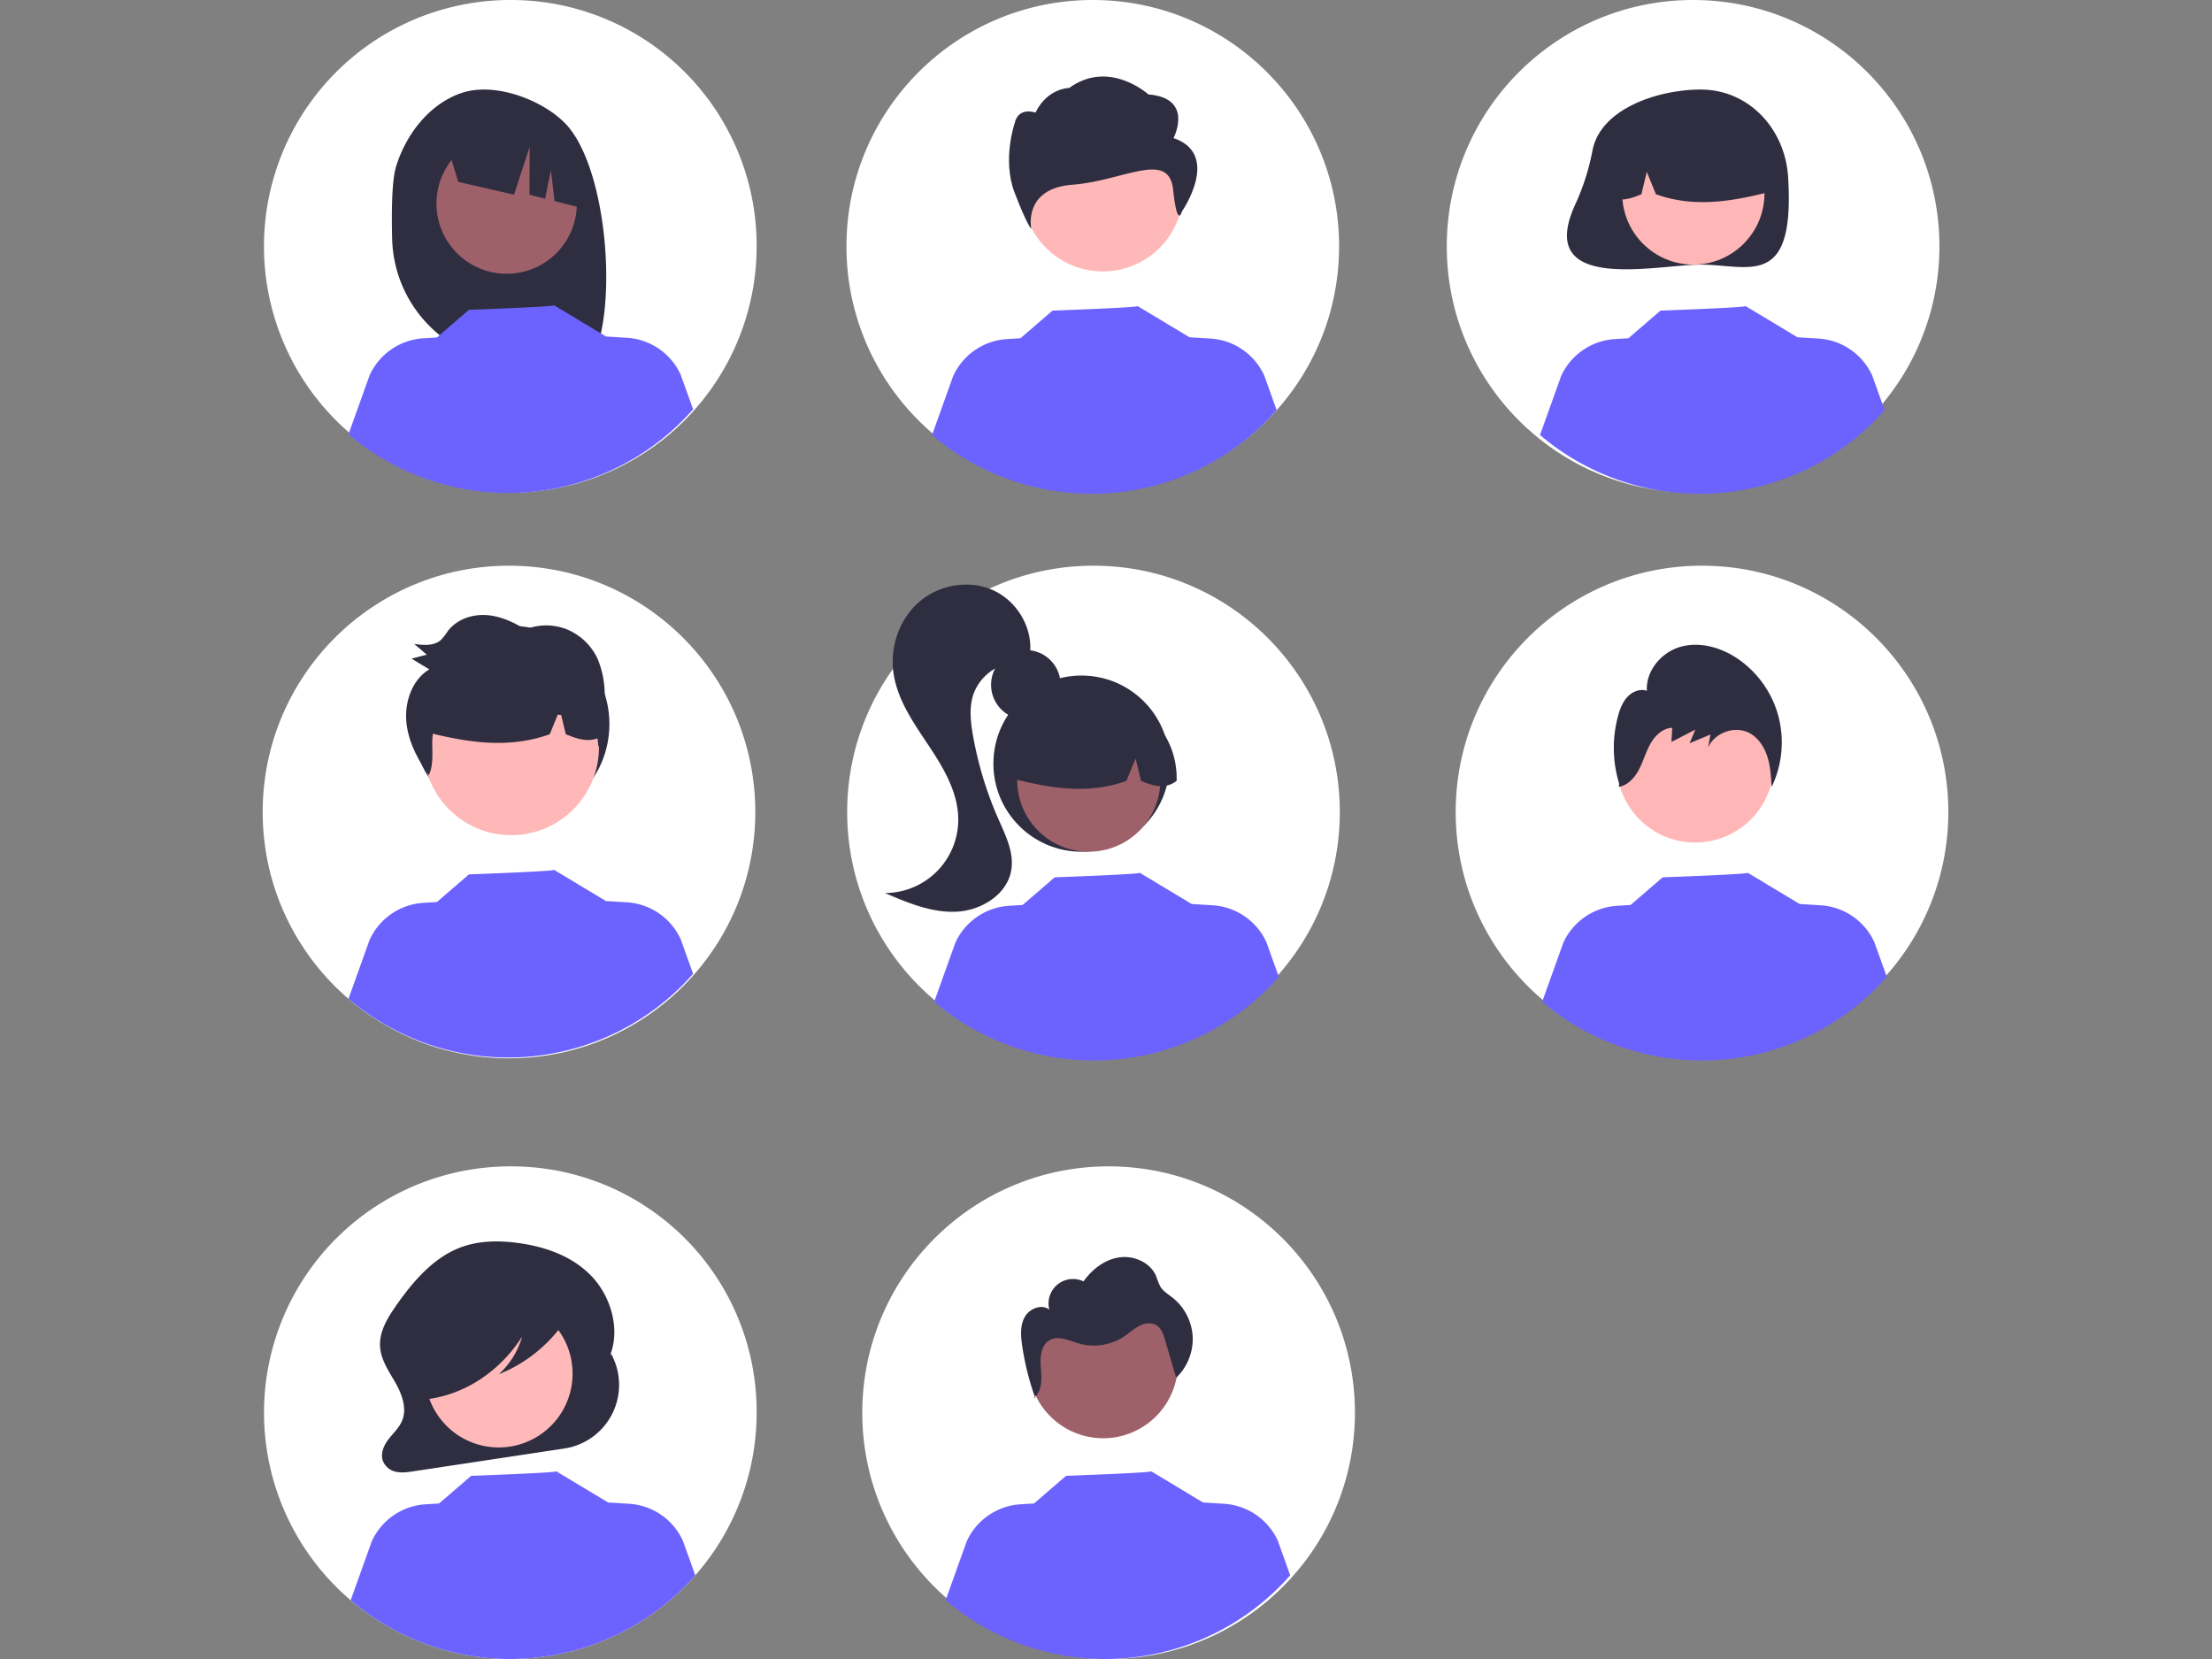
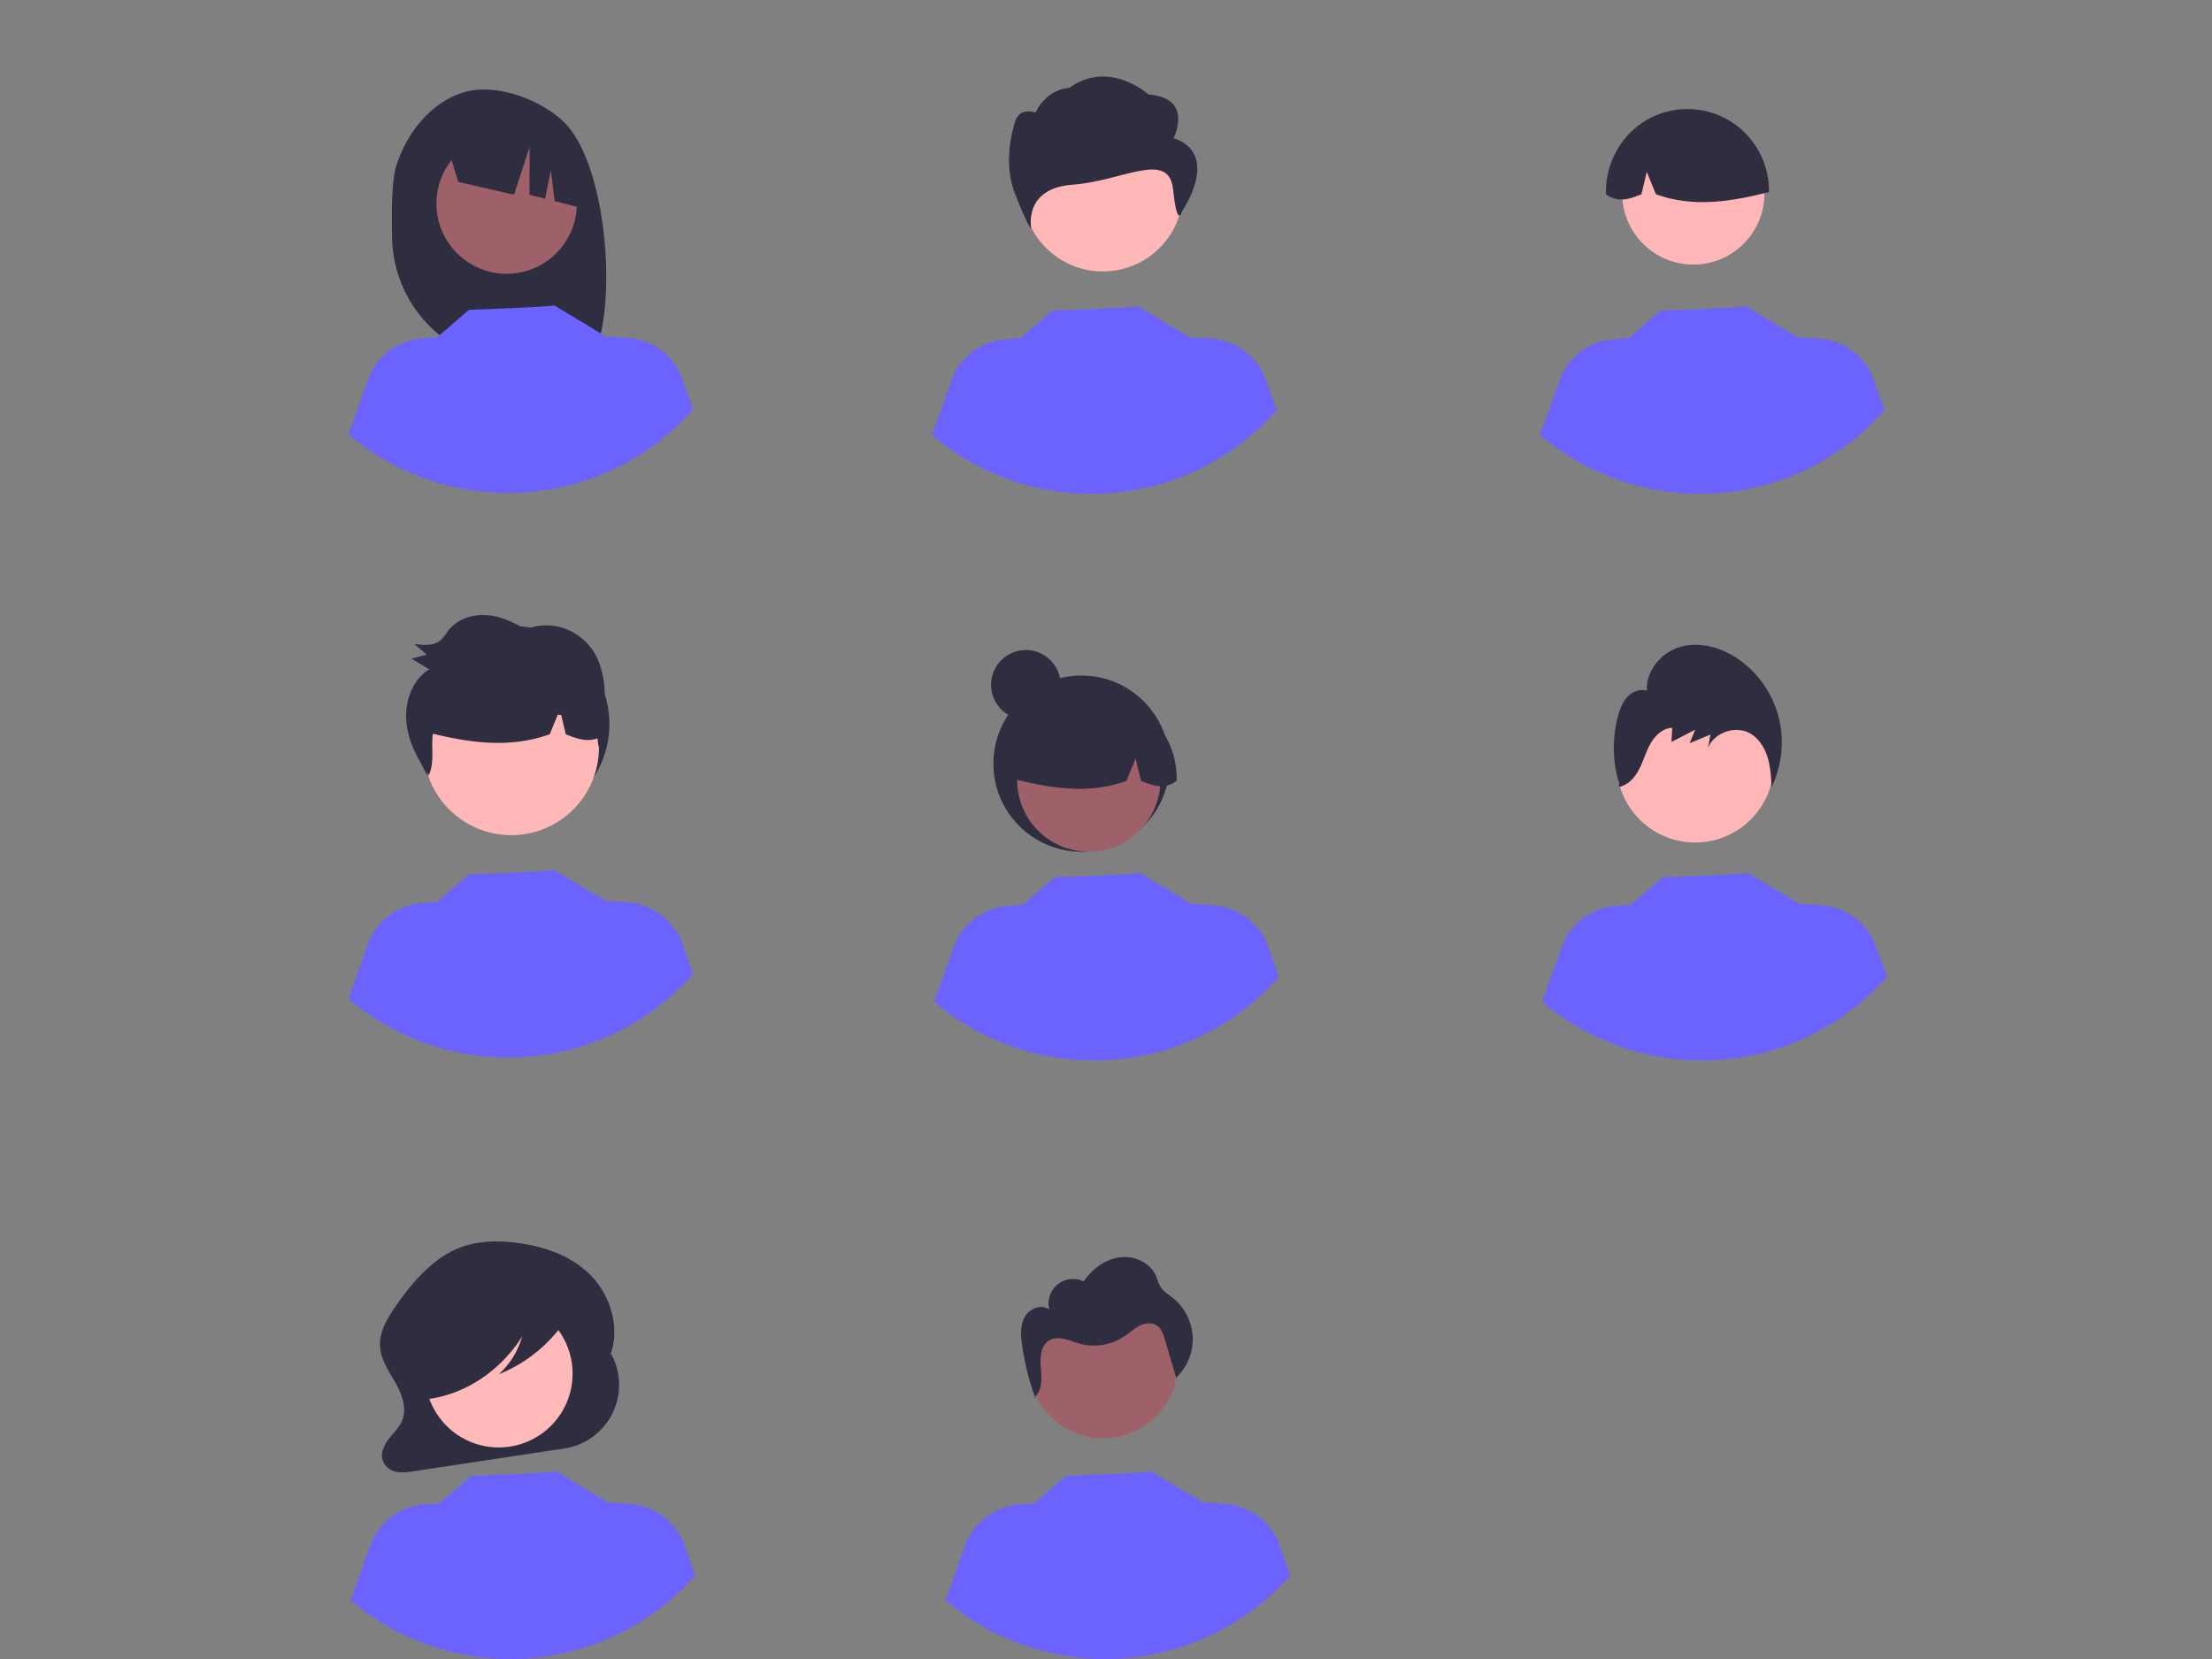
<svg xmlns="http://www.w3.org/2000/svg" width="320" height="240" fill="none">
  <rect width="100%" height="100%" fill="#808080" stroke="none" />
-   <path fill="#fff" d="M73.633 153.103c19.68 0 35.633-15.953 35.633-35.633 0-19.68-15.953-35.633-35.633-35.633C53.953 81.837 38 97.79 38 117.47c0 19.68 15.953 35.633 35.633 35.633Z" />
  <path fill="#2F2E41" d="M73.952 118.955c7.847 0 14.209-6.361 14.209-14.209s-6.362-14.21-14.21-14.21c-7.847 0-14.209 6.362-14.209 14.21 0 7.848 6.362 14.209 14.21 14.209Z" />
-   <path fill="#fff" d="M109.46 35.696A35.636 35.636 0 0 1 66.813 70.57 35.633 35.633 0 0 1 73.89 0a35.541 35.541 0 0 1 35.57 35.696ZM158.19 153.103c19.68 0 35.633-15.953 35.633-35.633 0-19.68-15.953-35.633-35.633-35.633-19.68 0-35.633 15.953-35.633 35.633 0 19.68 15.953 35.633 35.633 35.633ZM158.086 71.266c19.68 0 35.634-15.953 35.634-35.633C193.72 15.953 177.766 0 158.086 0c-19.679 0-35.633 15.954-35.633 35.633 0 19.68 15.954 35.633 35.633 35.633ZM244.933 71.266c19.679 0 35.633-15.953 35.633-35.633C280.566 15.953 264.612 0 244.933 0c-19.68 0-35.634 15.954-35.634 35.633 0 19.68 15.954 35.633 35.634 35.633ZM246.221 153.103c19.68 0 35.633-15.953 35.633-35.633 0-19.68-15.953-35.633-35.633-35.633-19.68 0-35.633 15.953-35.633 35.633 0 19.68 15.953 35.633 35.633 35.633ZM109.46 204.367a35.636 35.636 0 0 1-42.585 34.948 35.637 35.637 0 0 1-27.997-27.997 35.633 35.633 0 0 1 34.949-42.585 35.48 35.48 0 0 1 32.963 21.973 35.475 35.475 0 0 1 2.67 13.661ZM160.376 240c19.68 0 35.634-15.954 35.634-35.633 0-19.68-15.954-35.634-35.634-35.634-19.679 0-35.633 15.954-35.633 35.634 0 19.679 15.954 35.633 35.633 35.633Z" />
  <path fill="#2F2E41" d="M57.31 24.042c1.474-4.696 4.824-9.003 9.458-10.59 4.634-1.588 11.42.83 14.903 4.303 6.373 6.35 7.928 28.169 3.55 35.063-.87-.046-3.876-.08-4.757-.113l-1.247-4.156v4.115c-1.404-.043-2.82-.073-4.245-.09a18.476 18.476 0 0 1-18.242-18.02c-.114-4.574 0-8.662.58-10.512Z" />
  <path fill="#9E616A" d="M73.298 39.604c5.608 0 10.155-4.546 10.155-10.155 0-5.608-4.547-10.155-10.155-10.155-5.609 0-10.155 4.547-10.155 10.155 0 5.609 4.546 10.155 10.155 10.155Z" />
  <path fill="#2F2E41" d="m64.534 20.53 11.692-5.854a14.696 14.696 0 0 1 8.608 12.176l.292 3.491-4.897-1.246-.536-4.464-.832 4.116-2.26-.575.022-6.93-2.26 6.925-8.071-1.855-1.758-5.783ZM148.405 104.099a5.031 5.031 0 1 0 0-10.062 5.031 5.031 0 0 0 0 10.062Z" />
  <path fill="#2F2E41" d="M156.454 123.216c7.039 0 12.745-5.706 12.745-12.744 0-7.039-5.706-12.745-12.745-12.745-7.039 0-12.745 5.706-12.745 12.745 0 7.038 5.706 12.744 12.745 12.744Z" />
  <path fill="#9E616A" d="M157.509 123.213c5.72 0 10.356-4.637 10.356-10.356 0-5.72-4.636-10.357-10.356-10.357s-10.357 4.637-10.357 10.357c0 5.719 4.637 10.356 10.357 10.356Z" />
  <path fill="#2F2E41" d="M164.542 102.299a11.866 11.866 0 0 0-12.081-.159 11.869 11.869 0 0 0-5.955 10.513c5.277 1.325 10.821 2.339 16.449.317l1.329-3.253.784 3.255c1.713.7 3.432 1.293 5.15-.007a12.115 12.115 0 0 0-5.676-10.666Z" />
-   <path fill="#2F2E41" d="M143.721 85.411c-3.479-1.595-7.844-.846-10.74 1.655-2.897 2.501-4.274 6.572-3.715 10.358.571 3.862 2.919 7.188 5.083 10.437 2.164 3.25 4.279 6.81 4.276 10.714a10.62 10.62 0 0 1-10.599 10.614c3.3 1.421 6.745 2.87 10.334 2.701 3.589-.168 7.351-2.475 7.937-6.021.422-2.554-.832-5.045-1.877-7.413a52.479 52.479 0 0 1-3.665-12.065c-.349-1.983-.576-4.068.07-5.974a7.015 7.015 0 0 1 6.969-4.604l1.186-1.067c.527-3.79-1.78-7.74-5.259-9.335ZM230.39 21.695a33.51 33.51 0 0 1-2.388 7.625c-6.286 13.297 11.615 8.963 18.012 8.963 6.994 0 13.686 3.678 12.664-12.665-.437-6.98-5.67-12.664-12.664-12.664-5.975 0-14.374 2.655-15.624 8.741Z" />
  <path fill="#FFB6B6" d="M244.966 38.28c5.684 0 10.291-4.608 10.291-10.292 0-5.683-4.607-10.29-10.291-10.29s-10.291 4.607-10.291 10.29c0 5.684 4.607 10.291 10.291 10.291Z" />
  <path fill="#2F2E41" d="M237.977 17.498a11.792 11.792 0 0 1 12.005-.158 11.785 11.785 0 0 1 5.917 10.446c-5.244 1.317-10.753 2.324-16.345.315l-1.32-3.232-.779 3.235c-1.703.696-3.41 1.285-5.118-.007a12.041 12.041 0 0 1 5.64-10.599Z" />
  <path fill="#FFB8B8" d="M73.957 120.822c7.011 0 12.694-5.683 12.694-12.694 0-7.01-5.683-12.693-12.694-12.693-7.01 0-12.693 5.683-12.693 12.693 0 7.011 5.683 12.694 12.693 12.694Z" />
  <path fill="#9E616A" d="M159.592 208.063c5.97 0 10.81-4.84 10.81-10.81 0-5.971-4.84-10.811-10.81-10.811-5.971 0-10.811 4.84-10.811 10.811 0 5.97 4.84 10.81 10.811 10.81Z" />
  <path fill="#FFB8B8" d="M159.539 39.268c6.417 0 11.619-5.202 11.619-11.62 0-6.416-5.202-11.619-11.619-11.619s-11.62 5.203-11.62 11.62c0 6.417 5.203 11.619 11.62 11.619Z" />
  <path fill="#2F2E41" d="M169.769 19.973s3.025-5.784-3.63-6.31c0 0-5.675-5.147-11.458-.94 0 0-3.155 0-4.88 3.57 0 0-2.481-.942-3.026 1.577 0 0-1.815 5.257 0 9.99 1.816 4.731 2.419 5.257 2.419 5.257s-1.274-5.872 5.987-6.398c7.262-.526 13.923-5.075 14.528.709.606 5.783 1.271 3.17 1.271 3.17s5.747-8.26-1.211-10.625Z" />
  <path fill="#FFB6B6" d="M245.237 121.884c6.282 0 11.375-5.093 11.375-11.375s-5.093-11.374-11.375-11.374-11.374 5.092-11.374 11.374c0 6.282 5.092 11.375 11.374 11.375Z" />
  <path fill="#2F2E41" d="m88.4 195.84-.177.318c1.57-3.867.143-8.633-2.657-11.549-2.8-2.917-6.691-4.25-10.523-4.779-2.845-.393-5.798-.381-8.503.661-3.917 1.509-6.91 5.002-9.409 8.636-1.143 1.662-2.267 3.557-2.153 5.635.106 1.927 1.25 3.564 2.187 5.199.938 1.636 1.72 3.665 1.048 5.45-.401 1.064-1.248 1.83-1.936 2.701-.687.87-1.252 2.046-.92 3.138a2.562 2.562 0 0 0 1.907 1.658c.831.194 1.693.067 2.535-.06l21.843-3.3a9.307 9.307 0 0 0 7.916-9.423 9.312 9.312 0 0 0-1.158-4.285Z" />
  <path fill="#FFB9B9" d="M82.694 200.427c.944-5.822-3.01-11.308-8.831-12.253-5.823-.944-11.308 3.01-12.253 8.832-.945 5.822 3.01 11.307 8.831 12.252 5.822.945 11.308-3.009 12.253-8.831Z" />
  <path fill="#6C63FF" d="M100.583 227.894a35.623 35.623 0 0 1-49.853 3.603l3.056-8.529a9.173 9.173 0 0 1 7.79-5.349l1.944-.119 4.637-3.999s12.492-.446 12.307-.66l7.567 4.552-.007-.032 2.975.183a9.168 9.168 0 0 1 7.79 5.349l1.794 5.001ZM186.65 227.894a35.62 35.62 0 0 1-49.853 3.603l3.056-8.529a9.178 9.178 0 0 1 7.79-5.349l1.945-.119 4.636-3.999s12.492-.446 12.307-.66l7.567 4.552-.006-.032 2.974.183a9.172 9.172 0 0 1 7.791 5.349l1.793 5.001Z" />
  <path fill="#2F2E41" d="M82.282 188.804c-.276-1.458-1.763-2.125-3.038-2.448a29.238 29.238 0 0 0-11.32-.622c-2.753.393-5.572 1.259-7.57 3.408a10.183 10.183 0 0 0-2.575 6.558 7.81 7.81 0 0 0 .935 4.166c.719 1.217 1.944 2.1 3.21 2.069l.128.445c5.362-.747 10.342-4.083 13.48-9.029a11.568 11.568 0 0 1-3.38 5.46 21.065 21.065 0 0 0 9.09-7.005c.634-.842 1.25-1.892 1.04-3.002Z" />
  <path fill="#6C63FF" d="M100.268 140.884a35.62 35.62 0 0 1-49.853 3.603l3.056-8.528a9.175 9.175 0 0 1 7.79-5.35l1.945-.119 4.636-3.999s12.493-.446 12.307-.659l7.567 4.551-.006-.031 2.975.182a9.169 9.169 0 0 1 7.79 5.349l1.793 5.001ZM185.001 141.311a35.62 35.62 0 0 1-49.853 3.603l3.056-8.528a9.171 9.171 0 0 1 7.79-5.35l1.945-.119 4.636-3.999s12.492-.446 12.307-.659l7.567 4.551-.006-.031 2.975.182a9.171 9.171 0 0 1 7.79 5.349l1.793 5.001ZM272.954 141.311a35.619 35.619 0 0 1-49.853 3.603l3.056-8.528a9.171 9.171 0 0 1 7.79-5.35l1.944-.119 4.637-3.999s12.492-.446 12.307-.659l7.567 4.551-.007-.031 2.975.182a9.164 9.164 0 0 1 7.79 5.349l1.794 5.001ZM100.268 59.214a35.62 35.62 0 0 1-49.853 3.602l3.056-8.528a9.171 9.171 0 0 1 7.79-5.35l1.945-.119 4.636-3.998s12.493-.446 12.307-.66l7.567 4.552-.006-.032 2.975.182a9.168 9.168 0 0 1 7.79 5.35l1.793 5ZM184.687 59.327a35.62 35.62 0 0 1-49.853 3.603l3.056-8.528a9.176 9.176 0 0 1 7.79-5.35l1.945-.119 4.636-3.998s12.492-.447 12.307-.66l7.567 4.551-.006-.031 2.975.182a9.166 9.166 0 0 1 7.79 5.35l1.793 5ZM272.639 59.327a35.62 35.62 0 0 1-49.853 3.603l3.056-8.528a9.176 9.176 0 0 1 7.791-5.35l1.944-.119 4.636-3.998s12.493-.447 12.307-.66l7.567 4.551-.006-.031 2.975.182a9.163 9.163 0 0 1 7.79 5.35l1.793 5Z" />
  <path fill="#2F2E41" d="M257.233 103.455a14.666 14.666 0 0 0-6.141-8.355c-2.388-1.528-5.368-2.308-8.074-1.5-2.705.808-4.945 3.463-4.768 6.331-.976-.332-2.086.11-2.801.866-.715.755-1.099 1.771-1.375 2.782a17.702 17.702 0 0 0 .166 9.798l-.054.457c1.32-.219 2.321-1.351 2.944-2.558.623-1.206.981-2.545 1.656-3.722.674-1.177 1.795-2.227 3.131-2.264l-.117 2.044 3.45-1.778-.821 1.963 3.013-1.259-.337 1.887c.996-2.267 4.076-3.263 6.172-1.995 1.217.736 2.015 2.048 2.435 3.426.42 1.378.503 2.835.583 4.275a14.95 14.95 0 0 0 .938-10.398ZM149.77 202.25l-.062-.178c-.041.037-.081.075-.126.109l.188.069Z" />
  <path fill="#2F2E41" d="M172.541 193.407a7.763 7.763 0 0 0-2.902-5.673c-.63-.498-1.359-.919-1.776-1.605a10.988 10.988 0 0 1-.603-1.505c-.83-1.975-3.195-3.025-5.317-2.726-2.121.3-3.957 1.727-5.194 3.476a3.53 3.53 0 0 0-3.784.467 3.536 3.536 0 0 0-1.16 3.631c-1.098-.885-2.876-.177-3.561 1.056-.686 1.233-.577 2.741-.373 4.137a39.024 39.024 0 0 0 1.837 7.407c1.069-.942 1.004-2.657.873-4.107-.136-1.507-.054-3.346 1.263-4.09 1.273-.718 2.818.071 4.221.478a7.97 7.97 0 0 0 6.599-1.038c.731-.494 1.382-1.114 2.17-1.511.788-.398 1.791-.536 2.525-.045.67.448.942 1.284 1.17 2.057l1.621 5.497a7.765 7.765 0 0 0 2.391-5.906ZM87.35 103.676c.089-.948.13-1.899.122-2.851a13.422 13.422 0 0 0-1.012-5.496 8.444 8.444 0 0 0-4.419-4.268 8.062 8.062 0 0 0-6.044.005c-1.75-1.105-3.694-1.981-5.741-2.09-2.047-.108-4.212.651-5.474 2.323a8.937 8.937 0 0 1-.956 1.242c-1.014.94-2.555.804-3.903.612l1.814 1.554-2.196.574 2.562 1.554c-2.479 1.488-3.606 4.736-3.308 7.686.281 2.793 1.63 5.347 3.242 7.618.643-1.357.504-2.981.494-4.509a10.21 10.21 0 0 1 .09-1.483c5.448 1.306 11.14 2.144 16.912.07l1.159-2.835c.162.017.325.032.487.05l.671 2.788c1.522.622 3.047 1.165 4.572.594.074.431.119.87.153 1.292.131-.505.245-1.014.347-1.525.202-.108.395-.231.578-.369a12.418 12.418 0 0 0-.15-2.536Z" />
</svg>